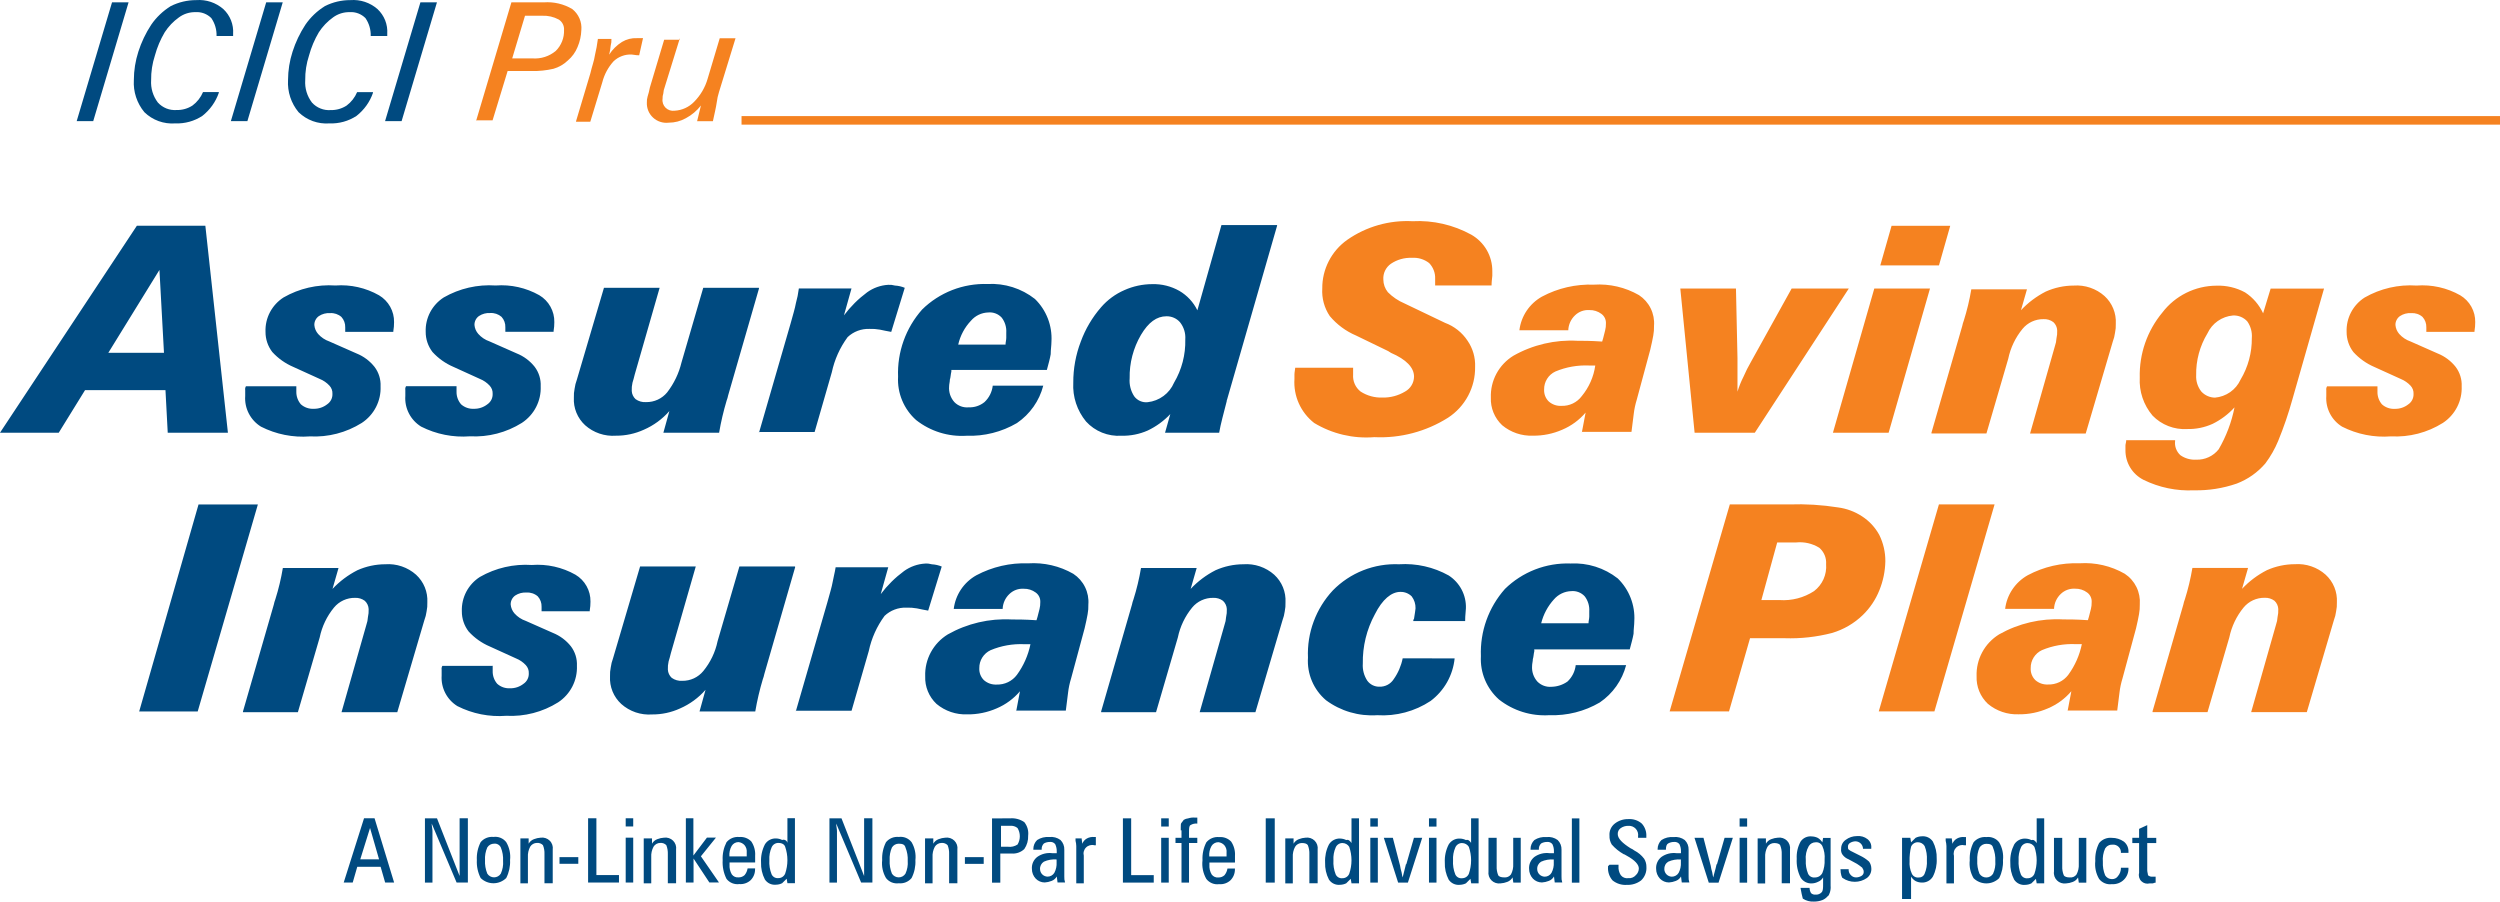
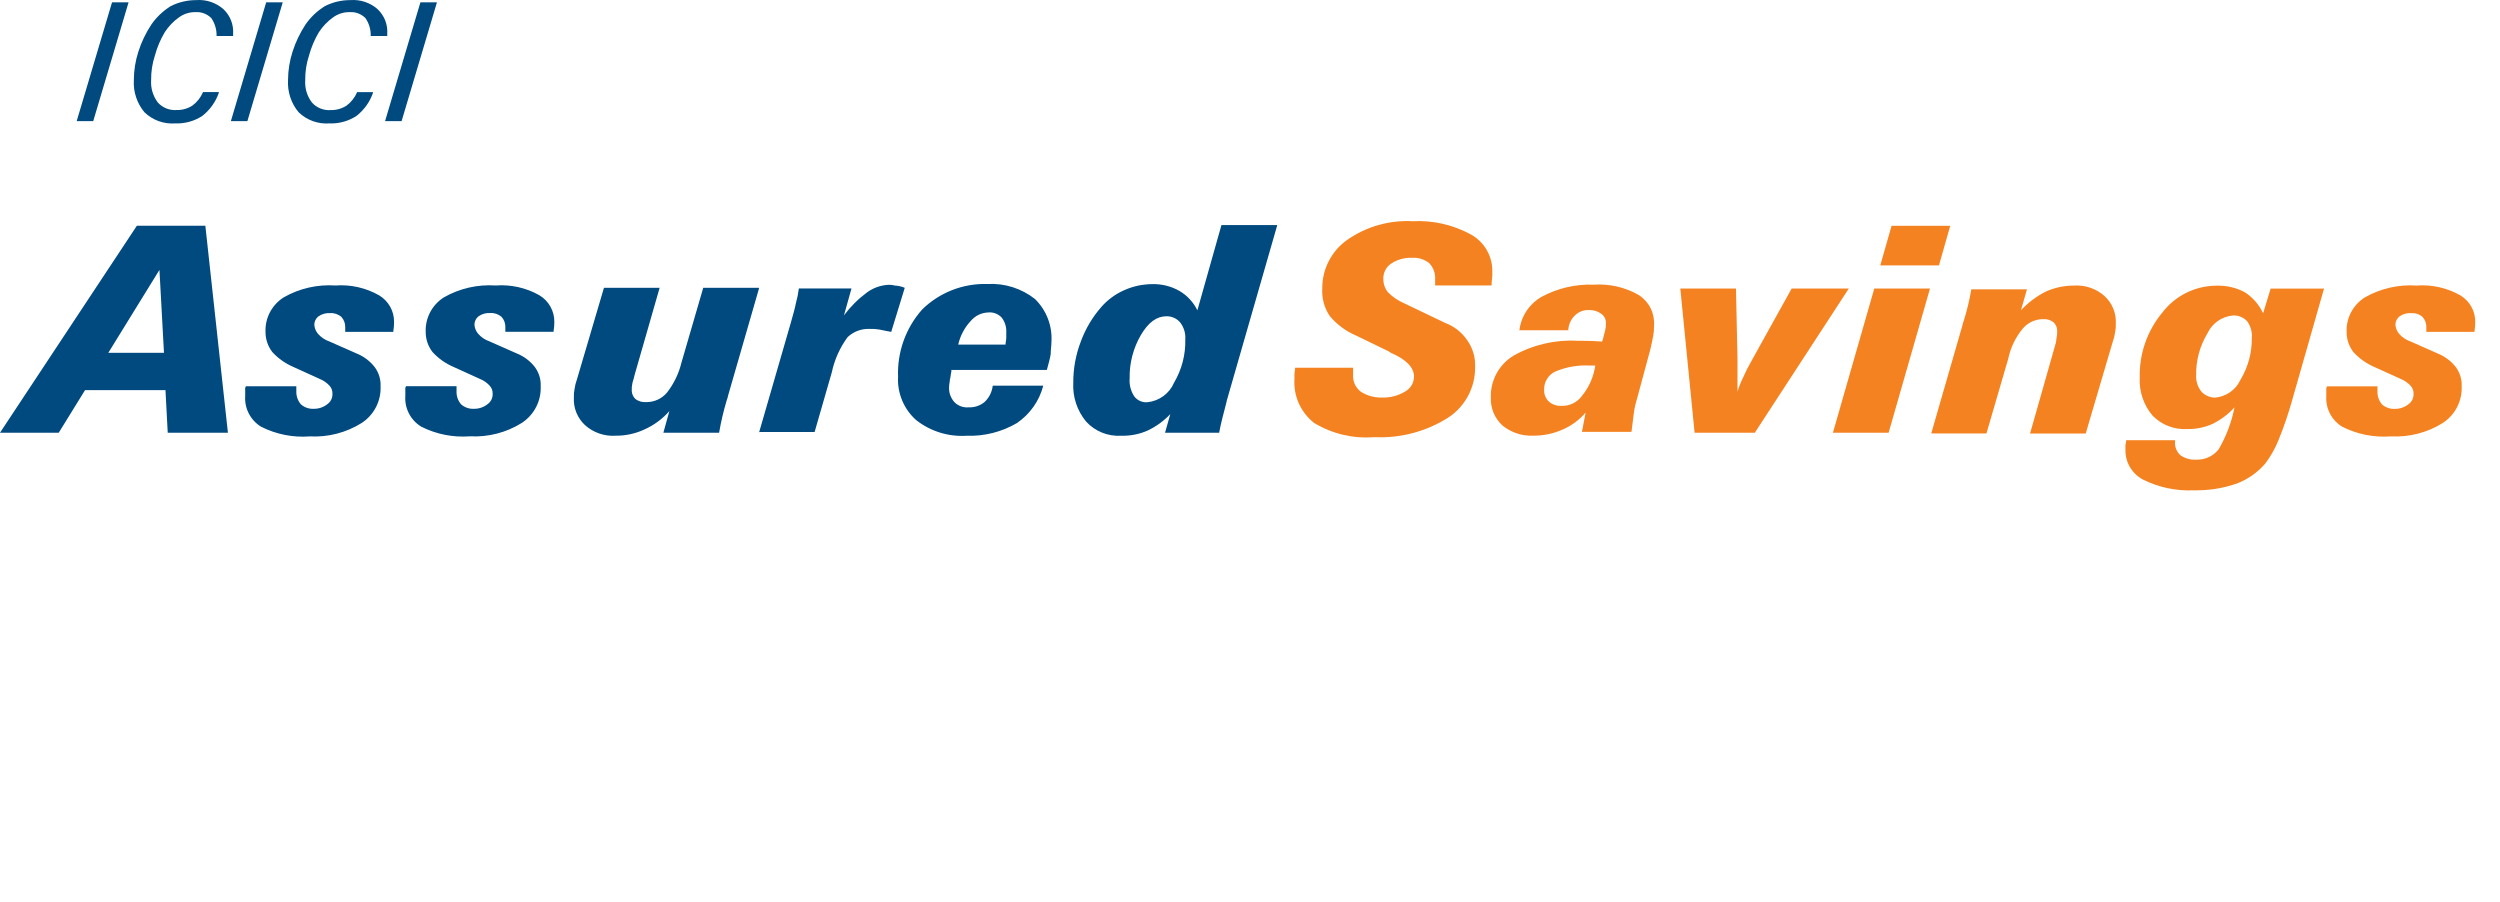
<svg xmlns="http://www.w3.org/2000/svg" width="122" height="44" viewBox="0 0 122 44" fill="none">
  <path d="M5.285 17.218H8.002L7.781 13.171L5.285 17.218ZM0 21.116L6.68 11.015H10.021L11.122 21.116H8.185L8.075 19.037H4.151L2.867 21.116H0ZM14.461 18.819V19.11C14.456 19.337 14.534 19.557 14.682 19.73C14.766 19.805 14.865 19.864 14.972 19.901C15.079 19.939 15.193 19.955 15.306 19.949C15.545 19.955 15.779 19.877 15.966 19.73C16.049 19.673 16.116 19.597 16.161 19.508C16.206 19.418 16.227 19.319 16.223 19.22C16.227 19.146 16.216 19.073 16.191 19.004C16.166 18.936 16.127 18.872 16.077 18.819C15.944 18.675 15.781 18.563 15.599 18.49L14.315 17.906C13.924 17.739 13.573 17.491 13.287 17.177C13.07 16.894 12.954 16.548 12.957 16.192C12.944 15.861 13.019 15.532 13.173 15.238C13.328 14.944 13.557 14.695 13.838 14.515C14.605 14.075 15.486 13.872 16.37 13.932C17.111 13.877 17.851 14.044 18.496 14.41C18.724 14.545 18.912 14.737 19.041 14.968C19.17 15.198 19.235 15.458 19.23 15.722C19.231 15.868 19.219 16.015 19.194 16.159V16.195H16.847V15.976C16.854 15.788 16.787 15.605 16.66 15.466C16.509 15.334 16.311 15.267 16.11 15.28C15.916 15.267 15.722 15.318 15.56 15.426C15.49 15.475 15.433 15.541 15.395 15.617C15.356 15.693 15.337 15.778 15.34 15.863C15.353 16.025 15.419 16.178 15.526 16.3C15.675 16.466 15.865 16.592 16.077 16.665L17.398 17.248C17.744 17.387 18.047 17.613 18.278 17.905C18.484 18.177 18.588 18.513 18.572 18.853C18.587 19.204 18.51 19.553 18.349 19.866C18.188 20.179 17.949 20.445 17.654 20.639C16.899 21.113 16.014 21.343 15.122 21.296C14.298 21.36 13.472 21.196 12.736 20.821C12.483 20.665 12.278 20.443 12.142 20.18C12.006 19.917 11.945 19.622 11.966 19.326V19.035C11.955 18.971 11.968 18.905 12.002 18.849H14.461V18.819ZM22.279 18.819V19.11C22.273 19.337 22.352 19.557 22.5 19.73C22.584 19.805 22.683 19.864 22.79 19.901C22.897 19.939 23.01 19.955 23.124 19.949C23.363 19.955 23.596 19.877 23.784 19.73C23.867 19.673 23.934 19.597 23.979 19.508C24.024 19.418 24.045 19.319 24.041 19.22C24.045 19.146 24.034 19.073 24.009 19.004C23.983 18.936 23.945 18.872 23.895 18.819C23.762 18.675 23.599 18.563 23.417 18.49L22.133 17.906C21.741 17.739 21.391 17.491 21.105 17.177C20.888 16.894 20.771 16.548 20.774 16.192C20.762 15.861 20.837 15.532 20.991 15.238C21.146 14.944 21.375 14.695 21.655 14.515C22.422 14.075 23.304 13.872 24.188 13.932C24.929 13.876 25.67 14.041 26.317 14.406C26.545 14.541 26.733 14.733 26.861 14.964C26.99 15.194 27.056 15.454 27.051 15.718C27.052 15.865 27.04 16.011 27.015 16.155V16.191H24.661V15.972C24.669 15.785 24.602 15.601 24.475 15.462C24.323 15.33 24.125 15.263 23.924 15.276C23.73 15.263 23.536 15.315 23.374 15.422C23.304 15.471 23.247 15.537 23.209 15.613C23.171 15.69 23.152 15.774 23.154 15.859C23.167 16.021 23.233 16.174 23.341 16.296C23.489 16.463 23.679 16.588 23.891 16.661L25.212 17.245C25.558 17.383 25.862 17.609 26.093 17.901C26.298 18.174 26.402 18.509 26.386 18.849C26.401 19.2 26.324 19.549 26.163 19.862C26.003 20.175 25.763 20.442 25.468 20.636C24.713 21.11 23.828 21.339 22.936 21.292C22.112 21.356 21.286 21.192 20.55 20.818C20.297 20.661 20.092 20.44 19.956 20.176C19.82 19.913 19.759 19.618 19.78 19.323V19.031C19.769 18.967 19.782 18.901 19.816 18.846H22.279V18.819ZM37.039 14.078L35.534 19.293C35.517 19.38 35.492 19.465 35.46 19.548C35.306 20.063 35.183 20.587 35.093 21.116H32.373L32.666 20.059C32.323 20.451 31.897 20.763 31.418 20.971C30.992 21.165 30.529 21.265 30.06 21.262C29.787 21.282 29.514 21.247 29.255 21.159C28.997 21.072 28.758 20.933 28.555 20.752C28.369 20.581 28.223 20.372 28.128 20.138C28.032 19.905 27.991 19.654 28.005 19.402C27.999 19.256 28.011 19.109 28.041 18.965C28.061 18.816 28.098 18.669 28.151 18.528L29.473 14.045H32.19L30.975 18.275C30.939 18.421 30.901 18.566 30.865 18.676C30.835 18.807 30.823 18.942 30.829 19.077C30.836 19.229 30.903 19.373 31.015 19.478C31.164 19.585 31.346 19.637 31.529 19.623C31.726 19.626 31.92 19.585 32.098 19.503C32.276 19.421 32.433 19.3 32.557 19.149C32.89 18.717 33.128 18.221 33.256 17.692L34.318 14.045H37.034L37.039 14.078ZM37.039 21.116L38.58 15.791C38.69 15.39 38.801 15.026 38.837 14.807C38.904 14.568 38.953 14.324 38.984 14.077H41.553L41.185 15.39C41.506 14.962 41.887 14.582 42.317 14.264C42.617 14.048 42.974 13.921 43.344 13.899C43.456 13.893 43.568 13.905 43.675 13.935C43.839 13.944 44.001 13.982 44.152 14.045L43.492 16.196C43.305 16.16 43.088 16.123 42.942 16.087C42.772 16.056 42.6 16.044 42.428 16.05C42.233 16.044 42.038 16.075 41.855 16.144C41.673 16.213 41.506 16.317 41.364 16.451C40.988 16.962 40.725 17.546 40.593 18.165L39.753 21.082H37.034L37.039 21.116ZM46.427 18.128C46.391 18.274 46.391 18.42 46.353 18.529C46.353 18.639 46.317 18.748 46.317 18.858C46.305 18.996 46.322 19.135 46.366 19.267C46.411 19.398 46.481 19.52 46.574 19.623C46.663 19.715 46.773 19.785 46.894 19.829C47.014 19.873 47.143 19.89 47.272 19.878C47.551 19.889 47.825 19.799 48.042 19.623C48.268 19.412 48.411 19.128 48.446 18.821H50.911C50.719 19.564 50.263 20.211 49.627 20.645C48.883 21.081 48.029 21.296 47.167 21.265C46.28 21.321 45.404 21.048 44.707 20.499C44.41 20.235 44.177 19.907 44.025 19.541C43.872 19.175 43.804 18.78 43.826 18.384C43.779 17.181 44.2 16.006 45.001 15.103C45.42 14.691 45.919 14.369 46.467 14.155C47.016 13.941 47.603 13.841 48.192 13.859C49.026 13.814 49.848 14.073 50.504 14.589C50.78 14.858 50.995 15.183 51.134 15.541C51.273 15.9 51.333 16.284 51.311 16.668C51.311 16.853 51.274 17.068 51.274 17.287C51.238 17.506 51.164 17.762 51.087 18.053H46.427V18.128ZM46.758 16.816H49.07C49.07 16.706 49.106 16.597 49.106 16.488V16.232C49.123 15.971 49.045 15.712 48.886 15.503C48.803 15.412 48.701 15.341 48.586 15.297C48.471 15.253 48.348 15.236 48.225 15.248C48.065 15.253 47.907 15.291 47.762 15.36C47.618 15.429 47.489 15.527 47.385 15.649C47.075 15.975 46.86 16.378 46.761 16.815L46.758 16.816ZM57.842 16.561C57.864 16.26 57.772 15.963 57.585 15.726C57.503 15.632 57.402 15.558 57.288 15.508C57.173 15.457 57.05 15.432 56.925 15.434C56.448 15.434 56.044 15.726 55.677 16.346C55.303 16.987 55.112 17.719 55.127 18.46C55.101 18.768 55.179 19.076 55.347 19.336C55.421 19.438 55.522 19.519 55.638 19.57C55.754 19.621 55.881 19.641 56.008 19.627C56.287 19.596 56.553 19.492 56.779 19.325C57.005 19.159 57.182 18.935 57.292 18.678C57.671 18.038 57.861 17.306 57.842 16.564V16.561ZM62.321 11.019L59.898 19.441C59.898 19.478 59.862 19.515 59.862 19.587C59.715 20.171 59.569 20.681 59.495 21.118H56.854L57.111 20.207C56.797 20.54 56.424 20.812 56.01 21.009C55.606 21.188 55.167 21.275 54.725 21.264C54.404 21.285 54.081 21.233 53.782 21.113C53.484 20.993 53.216 20.808 53 20.571C52.561 20.038 52.338 19.362 52.376 18.675C52.373 17.99 52.497 17.31 52.743 16.669C52.968 16.055 53.303 15.487 53.734 14.992C54.045 14.633 54.434 14.347 54.872 14.157C55.299 13.966 55.762 13.867 56.23 13.866C56.692 13.853 57.149 13.967 57.551 14.194C57.933 14.417 58.239 14.747 58.432 15.143L59.607 10.982H62.323L62.321 11.019Z" fill="#004A80" />
  <path d="M66.032 17.873V18.274C66.02 18.433 66.046 18.592 66.11 18.738C66.174 18.884 66.274 19.011 66.4 19.11C66.716 19.313 67.087 19.415 67.464 19.401C67.851 19.41 68.233 19.308 68.565 19.11C68.697 19.038 68.807 18.932 68.884 18.804C68.962 18.676 69.003 18.529 69.005 18.38C69.005 17.943 68.638 17.545 67.867 17.214C67.831 17.177 67.793 17.177 67.757 17.14L66.178 16.375C65.681 16.164 65.241 15.839 64.894 15.426C64.626 15.028 64.497 14.554 64.527 14.077C64.523 13.614 64.631 13.157 64.843 12.745C65.054 12.332 65.362 11.976 65.741 11.707C66.672 11.056 67.797 10.735 68.934 10.795C69.931 10.743 70.923 10.971 71.797 11.451C72.113 11.631 72.375 11.892 72.556 12.206C72.736 12.52 72.829 12.876 72.825 13.238V13.457C72.825 13.53 72.788 13.712 72.788 13.931H70.035V13.603C70.041 13.462 70.018 13.322 69.967 13.19C69.917 13.059 69.84 12.938 69.742 12.837C69.503 12.652 69.204 12.56 68.901 12.582C68.536 12.567 68.176 12.669 67.874 12.873C67.752 12.959 67.654 13.075 67.59 13.209C67.526 13.343 67.497 13.491 67.507 13.639C67.507 13.864 67.585 14.083 67.727 14.259C67.958 14.491 68.232 14.677 68.534 14.805L70.516 15.754C70.968 15.922 71.353 16.228 71.618 16.629C71.875 17.004 72.004 17.451 71.985 17.905C71.993 18.395 71.876 18.88 71.645 19.313C71.414 19.747 71.077 20.116 70.664 20.385C69.592 21.062 68.335 21.394 67.067 21.333C66.039 21.416 65.011 21.173 64.13 20.64C63.807 20.387 63.55 20.059 63.382 19.684C63.215 19.31 63.142 18.901 63.169 18.492V18.273C63.169 18.164 63.206 18.018 63.206 17.945H66.031L66.032 17.873ZM77.851 17.837H77.555C76.99 17.811 76.425 17.91 75.904 18.129C75.737 18.206 75.596 18.33 75.499 18.485C75.401 18.641 75.35 18.821 75.353 19.004C75.347 19.111 75.364 19.218 75.401 19.319C75.439 19.419 75.498 19.511 75.574 19.587C75.658 19.663 75.757 19.721 75.864 19.759C75.971 19.796 76.084 19.813 76.198 19.806C76.389 19.813 76.58 19.773 76.752 19.691C76.925 19.608 77.075 19.485 77.189 19.332C77.543 18.904 77.772 18.387 77.849 17.837H77.851ZM77.191 21.119L77.378 20.134C77.069 20.497 76.679 20.783 76.24 20.969C75.789 21.167 75.301 21.267 74.809 21.261C74.26 21.283 73.724 21.101 73.304 20.75C73.121 20.577 72.977 20.367 72.882 20.135C72.787 19.902 72.743 19.652 72.754 19.401C72.74 18.994 72.834 18.591 73.027 18.233C73.221 17.874 73.506 17.573 73.855 17.359C74.803 16.823 75.886 16.57 76.975 16.63C77.232 16.63 77.635 16.63 78.149 16.666H78.186C78.26 16.447 78.296 16.229 78.332 16.119C78.359 16.012 78.371 15.902 78.369 15.791C78.375 15.7 78.358 15.609 78.32 15.526C78.281 15.443 78.222 15.371 78.148 15.317C77.979 15.191 77.772 15.125 77.561 15.131C77.433 15.123 77.305 15.141 77.184 15.185C77.064 15.229 76.955 15.298 76.863 15.386C76.661 15.577 76.542 15.839 76.532 16.116H74.146C74.188 15.776 74.309 15.45 74.5 15.165C74.692 14.88 74.948 14.643 75.248 14.475C76.025 14.06 76.899 13.859 77.78 13.891C78.549 13.841 79.315 14.019 79.982 14.402C80.227 14.563 80.425 14.787 80.554 15.05C80.683 15.313 80.739 15.605 80.716 15.897C80.721 16.056 80.709 16.215 80.68 16.371C80.643 16.557 80.606 16.772 80.533 17.064L79.873 19.508C79.803 19.734 79.754 19.966 79.726 20.201C79.69 20.456 79.652 20.785 79.616 21.076H77.194L77.191 21.119ZM82.697 21.119L81.999 14.082H84.715L84.789 17.473V19.113C84.865 18.862 84.963 18.618 85.082 18.384C85.19 18.134 85.313 17.89 85.45 17.654L87.432 14.081H90.221L85.634 21.118H82.693L82.697 21.119ZM91.758 12.952L92.308 11.02H95.171L94.621 12.952H91.758ZM89.446 21.119L91.465 14.082H94.183L92.164 21.119H89.448H89.446ZM94.254 21.119L95.759 15.904C95.776 15.817 95.8 15.732 95.833 15.649C95.991 15.148 96.113 14.636 96.2 14.118H98.916L98.623 15.139C98.971 14.767 99.382 14.459 99.837 14.227C100.264 14.037 100.727 13.937 101.196 13.936C101.468 13.916 101.742 13.951 102 14.039C102.259 14.127 102.497 14.265 102.7 14.446C102.887 14.617 103.033 14.826 103.128 15.06C103.223 15.293 103.265 15.544 103.251 15.796C103.257 15.942 103.245 16.089 103.214 16.233C103.195 16.382 103.158 16.529 103.104 16.67L101.783 21.155H99.067L100.281 16.886C100.323 16.769 100.348 16.646 100.355 16.521C100.385 16.39 100.397 16.255 100.391 16.12C100.384 15.968 100.317 15.824 100.204 15.72C100.067 15.617 99.898 15.566 99.727 15.574C99.531 15.571 99.337 15.612 99.159 15.694C98.981 15.776 98.824 15.897 98.7 16.048C98.352 16.471 98.113 16.972 98.002 17.507L96.938 21.153H94.258L94.254 21.119ZM113.413 14.082L111.872 19.478C111.68 20.172 111.447 20.853 111.174 21.52C111.012 21.909 110.803 22.276 110.55 22.614C110.175 23.053 109.696 23.391 109.155 23.598C108.483 23.831 107.775 23.942 107.063 23.927C106.213 23.967 105.366 23.791 104.603 23.416C104.334 23.28 104.108 23.071 103.952 22.813C103.796 22.555 103.717 22.258 103.722 21.958V21.739C103.722 21.665 103.759 21.593 103.759 21.483H106.145V21.52C106.129 21.647 106.144 21.776 106.189 21.897C106.234 22.017 106.307 22.126 106.402 22.213C106.626 22.371 106.898 22.448 107.172 22.432C107.383 22.44 107.594 22.398 107.785 22.309C107.977 22.221 108.144 22.088 108.274 21.922C108.642 21.288 108.903 20.598 109.044 19.88C108.744 20.211 108.383 20.483 107.98 20.682C107.589 20.86 107.162 20.948 106.732 20.937C106.42 20.956 106.107 20.907 105.816 20.793C105.524 20.68 105.261 20.505 105.044 20.281C104.606 19.763 104.383 19.1 104.42 18.425C104.391 17.27 104.782 16.144 105.522 15.253C105.831 14.847 106.23 14.518 106.689 14.29C107.147 14.062 107.652 13.943 108.164 13.941C108.65 13.924 109.132 14.037 109.559 14.269C109.944 14.52 110.249 14.874 110.44 15.29L110.807 14.083L113.413 14.082ZM109.89 16.488C109.911 16.203 109.833 15.92 109.669 15.686C109.582 15.589 109.474 15.513 109.353 15.462C109.233 15.412 109.102 15.389 108.971 15.395C108.704 15.418 108.448 15.511 108.228 15.665C108.009 15.818 107.835 16.027 107.723 16.27C107.35 16.885 107.159 17.593 107.173 18.311C107.157 18.601 107.248 18.887 107.43 19.113C107.515 19.204 107.617 19.276 107.73 19.326C107.844 19.376 107.966 19.403 108.09 19.405C108.358 19.382 108.614 19.288 108.834 19.135C109.053 18.981 109.227 18.772 109.338 18.529C109.708 17.912 109.898 17.206 109.889 16.488H109.89ZM116.02 18.822V19.113C116.014 19.34 116.092 19.561 116.24 19.733C116.324 19.809 116.423 19.867 116.53 19.904C116.637 19.942 116.751 19.958 116.864 19.952C117.103 19.958 117.337 19.88 117.524 19.733C117.607 19.677 117.674 19.6 117.719 19.511C117.764 19.422 117.785 19.323 117.781 19.223C117.785 19.15 117.774 19.076 117.749 19.008C117.724 18.939 117.685 18.876 117.635 18.822C117.502 18.679 117.339 18.567 117.157 18.493L115.873 17.91C115.482 17.743 115.131 17.494 114.845 17.18C114.628 16.898 114.512 16.551 114.515 16.196C114.502 15.864 114.577 15.535 114.731 15.241C114.886 14.947 115.115 14.698 115.395 14.519C116.163 14.079 117.044 13.875 117.928 13.935C118.669 13.879 119.411 14.044 120.057 14.409C120.285 14.544 120.473 14.737 120.602 14.967C120.731 15.198 120.796 15.458 120.791 15.721C120.792 15.868 120.78 16.014 120.755 16.158V16.195H118.405V15.976C118.412 15.788 118.345 15.605 118.218 15.465C118.067 15.333 117.869 15.267 117.668 15.28C117.474 15.267 117.28 15.318 117.118 15.425C117.048 15.475 116.991 15.54 116.953 15.617C116.914 15.693 116.895 15.777 116.898 15.862C116.911 16.024 116.977 16.177 117.084 16.299C117.233 16.466 117.423 16.591 117.635 16.664L118.956 17.248C119.302 17.386 119.606 17.613 119.836 17.904C120.042 18.177 120.146 18.512 120.13 18.852C120.144 19.203 120.068 19.552 119.907 19.865C119.746 20.178 119.507 20.445 119.212 20.639C118.457 21.113 117.572 21.342 116.68 21.295C115.856 21.359 115.03 21.195 114.294 20.821C114.041 20.665 113.836 20.443 113.7 20.18C113.564 19.916 113.503 19.621 113.523 19.326V19.04C113.513 18.976 113.526 18.91 113.56 18.854H116.02V18.822Z" fill="#F58220" />
  <path d="M3.742 5.912L5.467 0.115H6.274L4.549 5.912H3.742ZM10.679 4.527C10.525 4.973 10.245 5.365 9.872 5.657C9.481 5.913 9.019 6.04 8.551 6.022C8.275 6.042 7.998 6.004 7.739 5.91C7.479 5.816 7.243 5.667 7.046 5.475C6.681 5.036 6.497 4.475 6.532 3.907C6.533 3.436 6.608 2.969 6.752 2.521C6.9 2.059 7.11 1.619 7.376 1.212C7.627 0.845 7.952 0.535 8.33 0.3C8.716 0.105 9.144 0.004 9.577 0.005C9.816 -0.013 10.055 0.016 10.282 0.091C10.509 0.166 10.718 0.286 10.898 0.442C11.063 0.596 11.191 0.784 11.273 0.992C11.356 1.201 11.391 1.425 11.376 1.649V1.758H10.568C10.578 1.447 10.488 1.14 10.312 0.883C10.212 0.783 10.091 0.705 9.958 0.654C9.825 0.604 9.683 0.583 9.541 0.592C9.251 0.587 8.967 0.676 8.734 0.847C8.458 1.043 8.222 1.29 8.039 1.574C7.829 1.927 7.669 2.308 7.561 2.704C7.433 3.093 7.37 3.501 7.375 3.91C7.349 4.303 7.466 4.691 7.705 5.005C7.82 5.131 7.962 5.229 8.121 5.293C8.28 5.356 8.452 5.382 8.623 5.369C8.896 5.375 9.164 5.299 9.393 5.15C9.62 4.981 9.797 4.754 9.907 4.494H10.678L10.679 4.527ZM11.266 5.912L12.99 0.115H13.797L12.072 5.912H11.266ZM18.203 4.527C18.05 4.973 17.769 5.365 17.396 5.657C17.005 5.913 16.543 6.04 16.075 6.022C15.8 6.042 15.523 6.004 15.263 5.91C15.004 5.816 14.768 5.667 14.57 5.475C14.205 5.036 14.022 4.475 14.056 3.907C14.058 3.436 14.132 2.969 14.277 2.521C14.425 2.058 14.635 1.617 14.901 1.209C15.152 0.843 15.477 0.532 15.856 0.298C16.241 0.103 16.668 0.003 17.1 0.005C17.338 -0.013 17.578 0.016 17.805 0.091C18.032 0.166 18.241 0.286 18.421 0.442C18.585 0.596 18.713 0.784 18.796 0.992C18.878 1.201 18.913 1.425 18.898 1.649V1.758H18.091C18.101 1.447 18.011 1.14 17.834 0.883C17.734 0.783 17.614 0.705 17.481 0.654C17.348 0.604 17.206 0.583 17.064 0.592C16.774 0.587 16.49 0.676 16.256 0.847C15.979 1.044 15.743 1.292 15.559 1.576C15.349 1.93 15.189 2.31 15.081 2.707C14.953 3.096 14.889 3.504 14.895 3.913C14.868 4.306 14.986 4.694 15.225 5.007C15.34 5.134 15.482 5.232 15.641 5.295C15.8 5.359 15.972 5.385 16.142 5.372C16.416 5.378 16.684 5.301 16.913 5.153C17.14 4.984 17.317 4.757 17.427 4.497H18.198L18.203 4.527ZM18.791 5.912L20.516 0.115H21.323L19.598 5.912H18.791Z" fill="#004A80" />
-   <path d="M24.992 2.85H25.983C26.396 2.881 26.805 2.75 27.121 2.485C27.256 2.352 27.361 2.192 27.43 2.017C27.5 1.841 27.532 1.653 27.525 1.464C27.532 1.364 27.512 1.264 27.467 1.174C27.422 1.084 27.353 1.008 27.268 0.954C27.021 0.82 26.742 0.756 26.461 0.768H25.62L24.996 2.847L24.992 2.85ZM23.23 5.912L24.956 0.115H26.535C27.022 0.079 27.51 0.193 27.929 0.443C28.081 0.565 28.201 0.721 28.278 0.899C28.355 1.077 28.387 1.271 28.37 1.464C28.36 1.752 28.297 2.035 28.183 2.3C28.08 2.553 27.916 2.779 27.706 2.956C27.51 3.144 27.27 3.282 27.008 3.357C26.659 3.437 26.302 3.474 25.944 3.466H24.772L24.038 5.872H23.23V5.912ZM28.112 5.912L28.81 3.578C28.884 3.25 28.997 2.958 29.031 2.703C29.094 2.439 29.143 2.171 29.177 1.901H29.838C29.844 2.012 29.831 2.123 29.801 2.23C29.789 2.377 29.764 2.524 29.727 2.667C29.886 2.417 30.1 2.205 30.352 2.047C30.572 1.914 30.828 1.849 31.086 1.862H31.379L31.192 2.697H31.156C31.009 2.697 30.899 2.661 30.825 2.661C30.663 2.653 30.502 2.678 30.351 2.735C30.199 2.791 30.061 2.878 29.944 2.989C29.68 3.28 29.491 3.63 29.394 4.01L28.806 5.942H28.109L28.112 5.912ZM33.177 1.865L32.443 4.235C32.401 4.34 32.376 4.451 32.369 4.564C32.342 4.646 32.329 4.733 32.333 4.819C32.321 4.898 32.329 4.979 32.354 5.055C32.38 5.131 32.423 5.2 32.48 5.257C32.537 5.314 32.606 5.356 32.683 5.382C32.759 5.407 32.84 5.414 32.92 5.403C33.283 5.384 33.625 5.227 33.875 4.966C34.187 4.65 34.414 4.261 34.535 3.835L35.123 1.866H35.894L35.087 4.492C35.034 4.658 34.997 4.829 34.976 5.002C34.94 5.257 34.866 5.549 34.79 5.913H34.019L34.206 5.148C34.008 5.403 33.758 5.615 33.471 5.768C33.215 5.912 32.925 5.987 32.631 5.987C32.493 6.003 32.354 5.989 32.222 5.946C32.091 5.904 31.97 5.833 31.869 5.739C31.768 5.646 31.688 5.531 31.636 5.404C31.584 5.276 31.56 5.139 31.567 5.002C31.563 4.903 31.575 4.805 31.603 4.711C31.649 4.567 31.686 4.421 31.713 4.273L32.411 1.939H33.182L33.177 1.865Z" fill="#F58220" />
-   <path d="M36.187 5.874H122" stroke="#F58220" stroke-width="0.417" stroke-miterlimit="2.613" />
-   <path d="M6.792 34.719L9.688 24.618H12.584L9.648 34.719H6.792ZM11.857 34.719L13.362 29.504C13.379 29.417 13.404 29.332 13.436 29.249C13.594 28.748 13.717 28.236 13.803 27.718H16.52L16.226 28.739C16.575 28.367 16.986 28.059 17.441 27.827C17.868 27.637 18.331 27.537 18.799 27.536C19.072 27.516 19.345 27.551 19.604 27.639C19.862 27.727 20.101 27.865 20.304 28.046C20.49 28.217 20.636 28.426 20.731 28.66C20.826 28.893 20.868 29.144 20.854 29.396C20.86 29.543 20.848 29.69 20.818 29.834C20.798 29.983 20.761 30.13 20.707 30.271L19.387 34.756H16.666L17.88 30.487C17.922 30.37 17.947 30.247 17.954 30.122C17.984 29.991 17.996 29.856 17.99 29.721C17.983 29.569 17.916 29.425 17.803 29.32C17.666 29.218 17.497 29.167 17.326 29.175C17.13 29.172 16.935 29.213 16.757 29.295C16.579 29.377 16.423 29.498 16.298 29.649C15.951 30.072 15.712 30.573 15.601 31.108L14.537 34.754H11.857V34.719ZM24.043 32.458V32.749C24.037 32.976 24.116 33.197 24.264 33.369C24.348 33.445 24.447 33.503 24.554 33.541C24.661 33.578 24.774 33.594 24.888 33.588C25.127 33.594 25.36 33.517 25.548 33.369C25.631 33.313 25.698 33.236 25.743 33.147C25.788 33.058 25.809 32.959 25.805 32.859C25.809 32.786 25.798 32.713 25.773 32.644C25.747 32.575 25.709 32.512 25.659 32.458C25.526 32.315 25.363 32.203 25.181 32.13L23.897 31.546C23.505 31.379 23.155 31.13 22.869 30.816C22.652 30.534 22.535 30.187 22.538 29.832C22.526 29.5 22.601 29.171 22.755 28.877C22.91 28.583 23.139 28.334 23.419 28.155C24.186 27.715 25.068 27.512 25.952 27.571C26.693 27.515 27.434 27.68 28.081 28.045C28.309 28.18 28.497 28.373 28.625 28.603C28.754 28.834 28.82 29.094 28.815 29.358C28.816 29.504 28.804 29.65 28.779 29.795V29.831H26.429V29.612C26.436 29.424 26.369 29.241 26.242 29.101C26.091 28.97 25.893 28.903 25.692 28.916C25.498 28.903 25.304 28.954 25.142 29.061C25.072 29.111 25.015 29.177 24.977 29.253C24.938 29.329 24.919 29.413 24.921 29.499C24.935 29.66 25 29.814 25.108 29.936C25.257 30.102 25.447 30.228 25.659 30.3L26.979 30.884C27.326 31.023 27.629 31.249 27.86 31.54C28.066 31.813 28.17 32.148 28.154 32.489C28.168 32.84 28.092 33.189 27.931 33.502C27.77 33.815 27.531 34.081 27.236 34.275C26.481 34.749 25.596 34.978 24.704 34.931C23.88 34.995 23.054 34.831 22.318 34.457C22.067 34.301 21.863 34.08 21.729 33.819C21.594 33.557 21.533 33.264 21.552 32.97V32.679C21.541 32.615 21.554 32.549 21.588 32.493H24.048L24.043 32.458ZM38.803 27.682L37.298 32.896C37.281 32.983 37.256 33.069 37.224 33.151C37.07 33.666 36.947 34.19 36.857 34.72H34.137L34.43 33.663C34.087 34.055 33.661 34.366 33.182 34.574C32.756 34.769 32.293 34.868 31.824 34.865C31.551 34.885 31.278 34.85 31.019 34.763C30.761 34.675 30.522 34.536 30.319 34.355C30.133 34.184 29.987 33.975 29.892 33.742C29.797 33.508 29.755 33.257 29.769 33.006C29.763 32.859 29.775 32.712 29.805 32.568C29.825 32.418 29.861 32.271 29.915 32.13L31.236 27.645H33.953L32.738 31.875C32.702 32.021 32.665 32.167 32.628 32.276C32.598 32.408 32.586 32.542 32.592 32.677C32.599 32.83 32.666 32.974 32.779 33.078C32.927 33.185 33.109 33.237 33.292 33.224C33.489 33.227 33.683 33.186 33.861 33.104C34.039 33.021 34.196 32.9 34.32 32.749C34.667 32.326 34.907 31.826 35.018 31.291L36.082 27.645H38.798L38.803 27.682ZM38.834 34.719L40.375 29.395C40.485 28.994 40.596 28.629 40.632 28.41C40.668 28.191 40.742 27.936 40.779 27.681H43.347L42.98 28.993C43.303 28.564 43.687 28.184 44.12 27.866C44.421 27.65 44.777 27.523 45.148 27.502C45.259 27.495 45.371 27.508 45.478 27.538C45.642 27.547 45.804 27.584 45.956 27.647L45.295 29.798C45.108 29.762 44.892 29.725 44.745 29.689C44.575 29.659 44.403 29.647 44.231 29.653C44.036 29.646 43.841 29.678 43.658 29.747C43.476 29.815 43.309 29.92 43.167 30.054C42.791 30.564 42.528 31.148 42.397 31.768L41.556 34.684H38.834V34.719ZM50.285 31.437H49.992C49.426 31.411 48.862 31.51 48.34 31.729C48.174 31.806 48.033 31.93 47.935 32.086C47.838 32.241 47.787 32.421 47.79 32.604C47.784 32.711 47.8 32.818 47.838 32.919C47.876 33.019 47.935 33.111 48.011 33.188C48.095 33.263 48.194 33.321 48.301 33.359C48.408 33.396 48.521 33.413 48.635 33.407C48.826 33.413 49.017 33.373 49.189 33.291C49.362 33.208 49.512 33.085 49.626 32.932C49.951 32.487 50.176 31.977 50.286 31.437H50.285ZM49.588 34.719L49.774 33.734C49.466 34.097 49.076 34.383 48.637 34.569C48.186 34.767 47.698 34.867 47.206 34.861C46.657 34.883 46.12 34.701 45.701 34.35C45.517 34.177 45.374 33.967 45.279 33.735C45.184 33.502 45.14 33.252 45.15 33.001C45.136 32.594 45.231 32.191 45.424 31.833C45.618 31.474 45.903 31.173 46.252 30.959C47.2 30.424 48.283 30.17 49.372 30.23C49.629 30.23 50.032 30.23 50.546 30.266H50.582C50.656 30.047 50.693 29.829 50.729 29.72C50.756 29.612 50.768 29.502 50.766 29.391C50.772 29.3 50.755 29.209 50.717 29.126C50.678 29.043 50.619 28.971 50.545 28.917C50.376 28.791 50.169 28.725 49.958 28.731C49.83 28.723 49.702 28.741 49.581 28.785C49.461 28.829 49.352 28.898 49.26 28.986C49.057 29.177 48.939 29.439 48.929 29.716H46.542C46.584 29.376 46.705 29.05 46.896 28.765C47.087 28.48 47.343 28.244 47.644 28.075C48.421 27.661 49.295 27.459 50.176 27.491C50.945 27.442 51.711 27.619 52.378 28.002C52.623 28.163 52.821 28.387 52.95 28.65C53.079 28.913 53.135 29.205 53.112 29.497C53.117 29.656 53.105 29.815 53.076 29.971C53.039 30.157 53.002 30.372 52.929 30.664L52.269 33.108C52.199 33.334 52.149 33.566 52.122 33.801C52.086 34.056 52.048 34.385 52.012 34.676H49.589L49.588 34.719ZM53.735 34.719L55.24 29.504C55.257 29.417 55.282 29.332 55.314 29.249C55.472 28.748 55.594 28.236 55.681 27.718H58.398L58.104 28.739C58.453 28.367 58.864 28.059 59.319 27.827C59.746 27.637 60.209 27.537 60.677 27.536C60.949 27.516 61.223 27.551 61.482 27.639C61.74 27.727 61.978 27.865 62.182 28.046C62.368 28.217 62.514 28.426 62.609 28.66C62.704 28.893 62.746 29.144 62.732 29.396C62.738 29.543 62.726 29.69 62.696 29.834C62.676 29.983 62.639 30.13 62.585 30.271L61.264 34.756H58.544L59.758 30.487C59.801 30.37 59.825 30.247 59.832 30.122C59.863 29.991 59.875 29.856 59.869 29.721C59.862 29.569 59.794 29.425 59.682 29.32C59.545 29.218 59.376 29.167 59.205 29.175C59.008 29.172 58.814 29.213 58.636 29.295C58.458 29.377 58.301 29.498 58.177 29.649C57.83 30.072 57.59 30.573 57.479 31.108L56.415 34.754H53.737L53.735 34.719ZM70.986 32.13C70.945 32.538 70.82 32.933 70.618 33.291C70.416 33.649 70.141 33.961 69.812 34.208C69.043 34.716 68.127 34.96 67.206 34.902C66.313 34.962 65.427 34.703 64.71 34.172C64.41 33.917 64.175 33.597 64.022 33.236C63.869 32.875 63.803 32.484 63.829 32.093C63.803 31.494 63.897 30.895 64.106 30.332C64.314 29.769 64.633 29.252 65.043 28.812C65.461 28.385 65.964 28.051 66.521 27.831C67.078 27.611 67.675 27.511 68.273 27.536C69.117 27.482 69.958 27.672 70.695 28.082C70.963 28.255 71.181 28.494 71.329 28.775C71.476 29.056 71.548 29.37 71.536 29.687C71.536 29.797 71.5 30.016 71.5 30.271V30.307H68.967C68.965 30.287 68.967 30.267 68.973 30.248C68.979 30.229 68.99 30.212 69.004 30.197C69.04 29.942 69.078 29.76 69.078 29.687C69.084 29.477 69.018 29.271 68.891 29.103C68.819 29.031 68.733 28.975 68.638 28.937C68.544 28.9 68.442 28.882 68.341 28.884C67.9 28.884 67.46 29.249 67.093 29.978C66.692 30.717 66.49 31.546 66.505 32.385C66.485 32.68 66.562 32.973 66.725 33.22C66.793 33.312 66.881 33.386 66.983 33.437C67.086 33.488 67.199 33.513 67.313 33.511C67.451 33.516 67.588 33.485 67.711 33.421C67.833 33.357 67.936 33.263 68.011 33.147C68.228 32.841 68.377 32.493 68.451 32.126L70.986 32.13ZM74.877 31.765C74.84 31.911 74.84 32.056 74.803 32.166C74.803 32.275 74.766 32.385 74.766 32.494C74.755 32.633 74.772 32.772 74.816 32.903C74.86 33.035 74.931 33.156 75.023 33.26C75.113 33.351 75.222 33.422 75.343 33.466C75.464 33.51 75.593 33.527 75.721 33.515C75.998 33.508 76.266 33.42 76.492 33.26C76.718 33.049 76.861 32.764 76.895 32.458H79.355C79.162 33.2 78.705 33.848 78.068 34.281C77.324 34.717 76.471 34.932 75.608 34.901C74.721 34.957 73.845 34.684 73.149 34.135C72.852 33.87 72.619 33.543 72.466 33.177C72.314 32.811 72.246 32.416 72.268 32.02C72.221 30.817 72.641 29.642 73.442 28.739C73.862 28.328 74.361 28.006 74.91 27.792C75.459 27.579 76.046 27.479 76.635 27.499C77.469 27.453 78.292 27.713 78.947 28.228C79.223 28.497 79.438 28.822 79.577 29.181C79.716 29.539 79.777 29.923 79.754 30.307C79.754 30.493 79.718 30.708 79.718 30.927C79.681 31.146 79.607 31.401 79.531 31.692H74.869L74.877 31.765ZM75.207 30.416H77.519C77.519 30.306 77.556 30.197 77.556 30.087V29.832C77.573 29.57 77.495 29.311 77.335 29.102C77.253 29.011 77.15 28.941 77.036 28.897C76.921 28.852 76.797 28.835 76.675 28.847C76.514 28.852 76.357 28.891 76.212 28.96C76.067 29.029 75.939 29.127 75.834 29.248C75.532 29.58 75.318 29.98 75.21 30.415L75.207 30.416Z" fill="#004A80" />
-   <path d="M85.957 29.283H86.838C87.434 29.325 88.027 29.171 88.526 28.846C88.726 28.693 88.885 28.493 88.988 28.264C89.09 28.035 89.134 27.784 89.114 27.534C89.125 27.384 89.101 27.233 89.044 27.094C88.986 26.955 88.897 26.831 88.783 26.732C88.443 26.521 88.043 26.43 87.644 26.472H86.727L85.956 29.279L85.957 29.283ZM81.479 34.716L84.415 24.616H87.311C88.109 24.588 88.908 24.637 89.697 24.762C90.116 24.817 90.518 24.967 90.871 25.199C91.224 25.428 91.513 25.741 91.712 26.11C91.907 26.507 92.008 26.944 92.005 27.386C91.996 27.874 91.897 28.356 91.712 28.808C91.531 29.262 91.256 29.673 90.904 30.014C90.482 30.423 89.965 30.723 89.4 30.89C88.645 31.085 87.867 31.172 87.088 31.145H85.402L84.375 34.718L81.479 34.716ZM91.683 34.716L94.619 24.616H97.335L94.399 34.717L91.683 34.716ZM101.593 31.434H101.3C100.734 31.408 100.17 31.507 99.648 31.726C99.481 31.803 99.341 31.927 99.243 32.083C99.145 32.238 99.095 32.418 99.098 32.601C99.092 32.708 99.108 32.815 99.146 32.916C99.184 33.016 99.243 33.108 99.318 33.184C99.403 33.26 99.501 33.318 99.608 33.356C99.716 33.393 99.829 33.41 99.942 33.404C100.134 33.41 100.324 33.37 100.497 33.288C100.669 33.205 100.819 33.082 100.934 32.929C101.259 32.484 101.484 31.974 101.594 31.434H101.593ZM100.895 34.716L101.082 33.731C100.773 34.094 100.384 34.38 99.944 34.566C99.494 34.764 99.006 34.864 98.513 34.858C97.965 34.88 97.428 34.698 97.008 34.347C96.825 34.174 96.681 33.964 96.586 33.732C96.492 33.499 96.448 33.249 96.458 32.998C96.444 32.591 96.538 32.188 96.732 31.83C96.925 31.471 97.211 31.17 97.559 30.956C98.507 30.421 99.591 30.167 100.679 30.227C100.936 30.227 101.34 30.227 101.854 30.263H101.89C101.964 30.044 102 29.826 102.037 29.716C102.063 29.609 102.076 29.498 102.073 29.388C102.08 29.297 102.063 29.206 102.024 29.123C101.986 29.04 101.927 28.968 101.853 28.914C101.684 28.788 101.477 28.722 101.265 28.728C101.137 28.72 101.009 28.738 100.889 28.782C100.769 28.826 100.659 28.895 100.567 28.983C100.365 29.174 100.246 29.436 100.237 29.713H97.851C97.892 29.373 98.013 29.047 98.205 28.762C98.396 28.477 98.652 28.241 98.952 28.072C99.729 27.657 100.603 27.456 101.485 27.488C102.254 27.438 103.02 27.616 103.687 27.999C103.933 28.16 104.13 28.384 104.259 28.647C104.388 28.91 104.444 29.202 104.422 29.494C104.426 29.653 104.414 29.812 104.385 29.968C104.349 30.154 104.311 30.369 104.239 30.661L103.578 33.105C103.508 33.331 103.459 33.563 103.431 33.798C103.395 34.053 103.358 34.382 103.321 34.673H100.899L100.895 34.716ZM105.043 34.716L106.548 29.501C106.565 29.414 106.589 29.329 106.622 29.246C106.78 28.745 106.902 28.233 106.989 27.715H109.705L109.412 28.735C109.76 28.364 110.171 28.056 110.626 27.824C111.053 27.634 111.516 27.534 111.984 27.533C112.257 27.513 112.531 27.548 112.789 27.636C113.048 27.723 113.286 27.862 113.489 28.043C113.676 28.214 113.822 28.423 113.917 28.657C114.012 28.89 114.054 29.141 114.04 29.393C114.046 29.54 114.034 29.687 114.003 29.831C113.984 29.98 113.947 30.127 113.893 30.268L112.572 34.753H109.856L111.07 30.484C111.112 30.366 111.137 30.244 111.144 30.119C111.174 29.988 111.186 29.853 111.18 29.718C111.173 29.566 111.106 29.422 110.993 29.317C110.856 29.215 110.687 29.164 110.516 29.172C110.32 29.169 110.125 29.21 109.948 29.292C109.77 29.374 109.613 29.495 109.488 29.646C109.141 30.069 108.902 30.57 108.791 31.105L107.727 34.751H105.047L105.043 34.716Z" fill="#F58220" />
-   <path d="M17.581 41.936H18.498L18.058 40.405L17.581 41.936ZM18.795 43.067L18.575 42.301H17.434L17.213 43.067H16.773L17.765 39.931H18.278L19.233 43.067H18.795ZM22.429 42.738V39.931H22.832V43.067H22.282L21.068 40.19C21.068 40.335 21.104 40.445 21.104 40.554V43.07H20.737V39.934H21.325L22.426 42.742L22.429 42.738ZM23.27 41.972C23.254 41.669 23.318 41.368 23.456 41.097C23.531 41.007 23.627 40.936 23.736 40.892C23.845 40.847 23.963 40.83 24.08 40.842C24.198 40.826 24.317 40.841 24.427 40.886C24.537 40.931 24.632 41.004 24.704 41.097C24.86 41.361 24.925 41.668 24.891 41.972C24.907 42.275 24.842 42.577 24.704 42.848C24.538 43.011 24.314 43.103 24.08 43.103C23.847 43.103 23.622 43.011 23.456 42.848C23.318 42.577 23.254 42.275 23.27 41.972ZM24.11 41.171C24.044 41.171 23.978 41.188 23.92 41.22C23.862 41.253 23.814 41.3 23.779 41.356C23.694 41.551 23.656 41.764 23.669 41.976C23.657 42.2 23.695 42.424 23.779 42.632C23.814 42.688 23.863 42.734 23.921 42.766C23.979 42.798 24.044 42.815 24.11 42.815C24.176 42.815 24.241 42.798 24.299 42.766C24.357 42.734 24.405 42.688 24.44 42.632C24.529 42.438 24.567 42.225 24.55 42.012C24.562 41.788 24.525 41.564 24.44 41.356C24.412 41.294 24.365 41.243 24.305 41.21C24.246 41.176 24.177 41.163 24.109 41.171H24.11ZM26.57 43.067V41.681C26.577 41.532 26.552 41.383 26.496 41.244C26.459 41.205 26.413 41.175 26.362 41.156C26.311 41.137 26.257 41.13 26.203 41.134C26.136 41.134 26.071 41.151 26.013 41.184C25.955 41.217 25.906 41.263 25.872 41.32C25.789 41.477 25.751 41.654 25.762 41.83V43.106H25.395V40.915H25.798V41.171C25.855 41.07 25.946 40.992 26.055 40.952C26.161 40.91 26.272 40.885 26.386 40.878C26.466 40.867 26.547 40.874 26.623 40.9C26.7 40.925 26.77 40.968 26.826 41.024C26.884 41.081 26.926 41.15 26.952 41.226C26.977 41.302 26.985 41.383 26.973 41.462V43.103H26.57V43.067ZM27.304 42.155V41.827H28.221V42.155H27.304ZM28.699 43.067V39.931H29.104V42.702H30.206V43.067H28.699ZM30.534 40.332V39.931H30.901V40.332H30.534ZM30.534 43.067V40.879H30.901V43.067H30.534ZM32.59 43.067V41.681C32.596 41.532 32.571 41.383 32.516 41.244C32.478 41.205 32.432 41.175 32.382 41.156C32.331 41.137 32.276 41.13 32.222 41.134C32.156 41.134 32.09 41.151 32.032 41.184C31.974 41.217 31.926 41.263 31.892 41.32C31.808 41.477 31.77 41.654 31.781 41.83V43.106H31.414V40.915H31.818V41.171C31.875 41.07 31.966 40.992 32.075 40.952C32.18 40.91 32.292 40.885 32.405 40.878C32.485 40.867 32.567 40.874 32.643 40.9C32.72 40.925 32.789 40.968 32.846 41.024C32.903 41.081 32.946 41.15 32.972 41.226C32.997 41.302 33.004 41.383 32.993 41.462V43.103H32.59V43.067ZM33.837 43.067H33.47V39.931H33.837V41.751L34.498 40.876H34.938L34.204 41.787L35.085 43.063H34.616L33.845 41.896V43.063L33.837 43.067ZM35.599 41.791H36.44V41.605C36.447 41.54 36.441 41.474 36.423 41.411C36.404 41.349 36.372 41.29 36.33 41.24C36.254 41.157 36.149 41.105 36.036 41.094C35.97 41.094 35.904 41.112 35.846 41.144C35.789 41.177 35.74 41.224 35.706 41.28C35.618 41.435 35.58 41.613 35.596 41.791H35.599ZM36.847 42.41C36.85 42.512 36.832 42.612 36.794 42.706C36.756 42.8 36.699 42.886 36.627 42.957C36.553 43.024 36.466 43.075 36.371 43.107C36.277 43.139 36.176 43.151 36.077 43.143C35.959 43.159 35.84 43.143 35.73 43.099C35.62 43.054 35.525 42.981 35.453 42.888C35.311 42.605 35.247 42.291 35.266 41.976C35.25 41.673 35.315 41.372 35.453 41.101C35.527 41.011 35.623 40.94 35.732 40.895C35.841 40.851 35.959 40.834 36.077 40.846C36.185 40.836 36.294 40.851 36.396 40.889C36.497 40.927 36.589 40.987 36.664 41.065C36.801 41.27 36.867 41.513 36.851 41.758V42.087H35.602V42.196C35.59 42.362 35.629 42.527 35.712 42.67C35.749 42.722 35.8 42.762 35.858 42.788C35.916 42.813 35.98 42.823 36.043 42.816C36.151 42.819 36.257 42.779 36.336 42.706C36.414 42.612 36.464 42.498 36.483 42.378H36.85L36.847 42.41ZM38.426 41.134V39.928H38.793V43.1H38.426L38.39 42.881L38.169 43.1C38.078 43.146 37.978 43.171 37.876 43.173C37.769 43.185 37.661 43.168 37.564 43.123C37.467 43.078 37.385 43.007 37.326 42.918C37.192 42.66 37.128 42.373 37.139 42.083C37.123 41.78 37.188 41.478 37.326 41.208C37.382 41.114 37.463 41.037 37.56 40.986C37.657 40.935 37.766 40.911 37.876 40.916C37.978 40.919 38.078 40.944 38.169 40.99C38.196 40.98 38.224 40.977 38.252 40.979C38.28 40.981 38.307 40.99 38.331 41.004C38.356 41.017 38.377 41.036 38.393 41.059C38.41 41.082 38.421 41.108 38.426 41.135V41.134ZM37.985 41.134C37.914 41.134 37.845 41.154 37.786 41.193C37.727 41.232 37.681 41.288 37.654 41.353C37.569 41.548 37.531 41.761 37.544 41.973C37.529 42.21 37.566 42.447 37.654 42.667C37.682 42.728 37.73 42.78 37.789 42.813C37.849 42.846 37.917 42.86 37.985 42.852C38.056 42.853 38.125 42.832 38.184 42.793C38.243 42.754 38.289 42.698 38.316 42.633C38.462 42.208 38.462 41.746 38.316 41.321C38.279 41.212 38.169 41.135 37.985 41.135V41.134ZM42.169 42.739V39.932H42.573V43.068H42.023L40.808 40.191C40.808 40.336 40.844 40.446 40.844 40.555V43.071H40.477V39.935H41.065L42.166 42.743L42.169 42.739ZM43.05 41.973C43.035 41.67 43.099 41.369 43.237 41.098C43.312 41.008 43.408 40.937 43.517 40.892C43.625 40.848 43.744 40.831 43.861 40.843C43.978 40.827 44.098 40.842 44.208 40.887C44.317 40.932 44.413 41.005 44.485 41.098C44.64 41.362 44.706 41.669 44.672 41.973C44.687 42.276 44.623 42.578 44.485 42.849C44.41 42.939 44.314 43.01 44.205 43.054C44.096 43.099 43.978 43.116 43.861 43.104C43.743 43.12 43.624 43.104 43.514 43.06C43.405 43.015 43.309 42.942 43.237 42.849C43.081 42.584 43.016 42.277 43.05 41.973V41.973ZM43.857 41.172C43.791 41.172 43.725 41.189 43.667 41.221C43.609 41.254 43.561 41.3 43.526 41.357C43.441 41.552 43.403 41.765 43.416 41.977C43.404 42.201 43.441 42.425 43.526 42.633C43.561 42.689 43.61 42.735 43.668 42.767C43.725 42.799 43.791 42.816 43.857 42.816C43.923 42.816 43.988 42.799 44.046 42.767C44.103 42.735 44.152 42.689 44.187 42.633C44.276 42.439 44.314 42.226 44.297 42.013C44.309 41.789 44.272 41.565 44.187 41.357C44.15 41.212 44.04 41.172 43.856 41.172H43.857ZM46.317 43.068V41.682C46.324 41.533 46.299 41.384 46.243 41.245C46.205 41.206 46.16 41.176 46.109 41.157C46.058 41.138 46.004 41.131 45.95 41.135C45.883 41.135 45.818 41.152 45.76 41.185C45.702 41.218 45.653 41.264 45.619 41.321C45.536 41.478 45.498 41.654 45.509 41.831V43.107H45.142V40.915H45.545V41.171C45.602 41.07 45.693 40.992 45.802 40.952C45.908 40.91 46.019 40.885 46.133 40.878C46.212 40.867 46.294 40.874 46.37 40.9C46.447 40.925 46.516 40.968 46.573 41.024C46.63 41.081 46.673 41.15 46.699 41.226C46.724 41.302 46.732 41.383 46.72 41.462V43.103H46.317V43.068ZM47.087 42.156V41.828H48.005V42.156H47.087ZM48.849 40.3V41.321H49.18C49.347 41.344 49.517 41.305 49.657 41.212C49.729 41.09 49.767 40.952 49.767 40.81C49.767 40.669 49.729 40.531 49.657 40.41C49.607 40.368 49.548 40.336 49.485 40.318C49.422 40.299 49.356 40.293 49.29 40.3H48.85H48.849ZM49.289 39.935C49.536 39.914 49.783 39.98 49.987 40.121C50.06 40.213 50.114 40.318 50.147 40.431C50.179 40.543 50.188 40.661 50.174 40.777C50.184 41.01 50.119 41.24 49.987 41.433C49.904 41.511 49.806 41.572 49.699 41.609C49.591 41.647 49.477 41.662 49.363 41.652H48.815V43.074H48.411V39.938L49.289 39.935ZM50.831 41.467H50.427V41.431C50.427 41.349 50.443 41.268 50.475 41.192C50.507 41.117 50.554 41.049 50.614 40.992C50.788 40.88 50.995 40.829 51.201 40.847C51.397 40.823 51.594 40.875 51.752 40.992C51.814 41.054 51.863 41.128 51.895 41.21C51.928 41.292 51.942 41.379 51.938 41.467V42.772C51.932 42.87 51.945 42.969 51.975 43.063H51.608L51.571 42.772C51.514 42.872 51.423 42.95 51.314 42.99C51.209 43.032 51.097 43.057 50.984 43.064C50.902 43.064 50.82 43.048 50.745 43.016C50.669 42.984 50.601 42.937 50.544 42.878C50.423 42.749 50.356 42.58 50.357 42.404C50.349 42.293 50.367 42.182 50.412 42.08C50.457 41.979 50.526 41.889 50.614 41.82C50.826 41.669 51.089 41.602 51.348 41.635H51.569V41.561C51.574 41.436 51.548 41.31 51.495 41.197C51.465 41.158 51.426 41.128 51.381 41.108C51.336 41.089 51.286 41.082 51.238 41.087C51.135 41.085 51.034 41.11 50.944 41.16C50.905 41.198 50.875 41.243 50.856 41.294C50.837 41.344 50.829 41.398 50.834 41.452L50.831 41.467ZM51.565 41.941C51.351 41.924 51.136 41.961 50.941 42.05C50.88 42.089 50.83 42.143 50.797 42.207C50.764 42.272 50.749 42.343 50.754 42.415C50.756 42.511 50.795 42.603 50.863 42.671C50.932 42.739 51.024 42.778 51.121 42.78C51.188 42.78 51.253 42.763 51.311 42.73C51.369 42.698 51.417 42.651 51.452 42.594C51.535 42.437 51.573 42.261 51.562 42.084V41.936L51.565 41.941ZM52.779 40.884L52.816 41.175C52.856 41.067 52.934 40.977 53.036 40.92C53.148 40.858 53.276 40.832 53.403 40.847H53.477V41.248H53.403C53.332 41.229 53.257 41.23 53.187 41.249C53.116 41.268 53.051 41.305 52.999 41.357C52.947 41.408 52.91 41.472 52.891 41.543C52.871 41.613 52.871 41.688 52.889 41.758V43.107H52.522V41.284C52.52 41.198 52.507 41.112 52.486 41.029V40.915H52.779V40.884ZM54.798 43.071V39.935H55.201V42.706H56.303V43.071H54.798ZM56.666 40.336V39.935H57.035V40.336H56.666ZM56.666 43.071V40.884H57.035V43.071H56.666ZM57.621 40.519V40.373C57.621 40.264 57.621 40.188 57.657 40.154C57.694 40.121 57.731 40.045 57.767 40.009C57.834 39.968 57.91 39.943 57.988 39.935C58.094 39.901 58.207 39.889 58.319 39.899H58.429V40.191C58.313 40.178 58.197 40.204 58.098 40.264C58.024 40.3 58.024 40.45 58.024 40.629V40.884H58.428V41.139H58.024V43.071H57.657V41.139H57.364V40.884H57.657V40.519H57.621ZM59.016 41.795H59.856V41.61C59.864 41.544 59.858 41.479 59.839 41.416C59.82 41.353 59.788 41.295 59.746 41.245C59.67 41.162 59.565 41.11 59.453 41.099C59.386 41.099 59.321 41.116 59.263 41.149C59.205 41.181 59.156 41.228 59.122 41.285C59.034 41.44 58.996 41.618 59.012 41.795H59.016ZM60.264 42.415C60.266 42.516 60.248 42.617 60.21 42.711C60.172 42.805 60.115 42.89 60.043 42.962C59.969 43.029 59.882 43.08 59.788 43.112C59.693 43.144 59.593 43.156 59.493 43.147C59.375 43.163 59.256 43.148 59.146 43.103C59.037 43.058 58.941 42.986 58.869 42.892C58.71 42.616 58.645 42.297 58.682 41.981C58.666 41.678 58.731 41.376 58.869 41.106C58.944 41.015 59.04 40.944 59.148 40.9C59.257 40.855 59.376 40.838 59.493 40.85C59.601 40.841 59.71 40.855 59.812 40.893C59.913 40.931 60.005 40.991 60.08 41.069C60.217 41.274 60.283 41.518 60.267 41.763V42.091H59.019V42.201C59.007 42.366 59.046 42.531 59.13 42.675C59.167 42.726 59.217 42.767 59.275 42.792C59.333 42.818 59.397 42.828 59.46 42.821C59.569 42.824 59.674 42.784 59.754 42.711C59.831 42.617 59.882 42.503 59.9 42.383H60.267L60.264 42.415ZM61.768 43.071V39.935H62.208V43.071H61.768ZM63.897 43.071V41.686C63.904 41.536 63.879 41.387 63.824 41.249C63.787 41.175 63.677 41.139 63.53 41.139C63.464 41.139 63.398 41.156 63.34 41.189C63.282 41.221 63.234 41.268 63.2 41.325C63.116 41.481 63.078 41.658 63.089 41.835V43.111H62.722V40.915H63.126V41.171C63.183 41.07 63.274 40.992 63.383 40.952C63.488 40.91 63.6 40.885 63.713 40.878C63.793 40.867 63.874 40.874 63.951 40.9C64.028 40.925 64.097 40.968 64.154 41.024C64.211 41.081 64.254 41.15 64.279 41.226C64.305 41.302 64.312 41.383 64.301 41.462V43.103H63.897V43.071ZM65.953 41.139V39.933H66.32V43.105H65.953L65.916 42.886L65.696 43.105C65.605 43.15 65.504 43.175 65.402 43.178C65.296 43.19 65.188 43.173 65.091 43.128C64.994 43.083 64.911 43.012 64.852 42.923C64.718 42.665 64.654 42.377 64.665 42.087C64.65 41.785 64.714 41.483 64.852 41.212C64.908 41.119 64.989 41.042 65.086 40.991C65.183 40.939 65.293 40.915 65.402 40.921C65.504 40.924 65.605 40.949 65.696 40.994C65.806 40.958 65.882 41.031 65.953 41.14V41.139ZM65.513 41.139C65.442 41.138 65.372 41.159 65.313 41.198C65.254 41.237 65.208 41.293 65.182 41.358C65.096 41.553 65.058 41.766 65.072 41.978C65.056 42.214 65.094 42.451 65.182 42.671C65.21 42.733 65.257 42.784 65.317 42.818C65.376 42.851 65.445 42.865 65.513 42.857C65.583 42.858 65.653 42.837 65.712 42.798C65.771 42.759 65.817 42.703 65.843 42.638C65.99 42.213 65.99 41.751 65.843 41.326C65.809 41.269 65.76 41.222 65.702 41.19C65.644 41.157 65.579 41.14 65.513 41.14V41.139ZM66.871 40.337V39.936H67.238V40.337H66.871ZM66.871 43.072V40.885H67.238V43.072H66.871ZM68.229 43.072L67.531 40.885H67.971L68.302 42.161C68.338 42.27 68.338 42.38 68.376 42.489C68.413 42.599 68.412 42.708 68.449 42.818C68.486 42.632 68.56 42.417 68.596 42.234C68.596 42.198 68.596 42.198 68.632 42.161L69 40.885H69.403L68.705 43.072H68.228H68.229ZM69.734 40.337V39.936H70.101V40.337H69.734ZM69.734 43.072V40.885H70.101V43.072H69.734ZM71.789 41.14V39.934H72.156V43.106H71.795L71.758 42.886L71.538 43.106C71.447 43.151 71.346 43.176 71.244 43.179C71.138 43.191 71.03 43.174 70.933 43.129C70.836 43.084 70.753 43.013 70.694 42.924C70.561 42.666 70.496 42.378 70.507 42.088C70.492 41.785 70.556 41.484 70.694 41.213C70.751 41.12 70.832 41.043 70.928 40.992C71.025 40.94 71.135 40.916 71.244 40.922C71.346 40.925 71.447 40.95 71.538 40.995C71.648 40.959 71.725 41.031 71.795 41.141L71.789 41.14ZM71.349 41.14C71.278 41.139 71.209 41.16 71.15 41.199C71.091 41.238 71.045 41.294 71.018 41.359C70.933 41.554 70.895 41.767 70.908 41.979C70.893 42.215 70.93 42.452 71.018 42.672C71.046 42.734 71.094 42.785 71.153 42.819C71.213 42.852 71.281 42.866 71.349 42.858C71.42 42.858 71.489 42.838 71.548 42.799C71.607 42.76 71.653 42.704 71.68 42.639C71.826 42.214 71.826 41.752 71.68 41.327C71.645 41.27 71.597 41.223 71.539 41.191C71.481 41.158 71.416 41.141 71.349 41.141V41.14ZM73.037 40.885V42.27C73.03 42.42 73.055 42.569 73.111 42.707C73.147 42.781 73.257 42.817 73.404 42.817C73.467 42.824 73.531 42.814 73.589 42.789C73.647 42.763 73.698 42.722 73.735 42.671C73.818 42.514 73.856 42.338 73.845 42.161V40.885H74.212V43.072H73.85L73.813 42.817C73.756 42.918 73.665 42.995 73.556 43.036C73.451 43.078 73.339 43.102 73.226 43.109C73.146 43.121 73.064 43.113 72.988 43.088C72.912 43.063 72.842 43.02 72.785 42.963C72.728 42.907 72.685 42.838 72.66 42.762C72.634 42.686 72.627 42.605 72.638 42.526V40.885H73.042H73.037ZM75.092 41.468H74.691V41.432C74.69 41.351 74.707 41.27 74.739 41.194C74.771 41.119 74.818 41.051 74.877 40.994C75.051 40.882 75.258 40.831 75.465 40.849C75.66 40.825 75.858 40.877 76.015 40.994C76.078 41.056 76.127 41.13 76.159 41.212C76.191 41.294 76.206 41.381 76.202 41.468V42.772C76.196 42.87 76.208 42.969 76.238 43.063H75.871L75.835 42.772C75.778 42.872 75.687 42.95 75.578 42.99C75.472 43.032 75.361 43.057 75.247 43.064C75.165 43.064 75.084 43.048 75.008 43.016C74.933 42.984 74.864 42.937 74.807 42.878C74.687 42.749 74.62 42.58 74.62 42.404C74.612 42.293 74.631 42.182 74.676 42.08C74.721 41.979 74.79 41.889 74.877 41.82C75.09 41.669 75.352 41.602 75.612 41.635H75.832V41.561C75.837 41.436 75.812 41.31 75.758 41.197C75.728 41.158 75.689 41.128 75.644 41.108C75.599 41.089 75.55 41.082 75.501 41.087C75.399 41.085 75.297 41.11 75.208 41.16C75.169 41.198 75.138 41.243 75.119 41.294C75.1 41.344 75.093 41.398 75.098 41.452L75.092 41.468ZM75.826 41.943C75.612 41.926 75.397 41.963 75.202 42.052C75.141 42.091 75.092 42.145 75.059 42.209C75.026 42.273 75.011 42.345 75.016 42.417C75.017 42.513 75.056 42.605 75.125 42.673C75.193 42.741 75.286 42.78 75.383 42.782C75.449 42.782 75.515 42.765 75.573 42.732C75.63 42.7 75.679 42.653 75.713 42.596C75.796 42.439 75.835 42.263 75.824 42.086V41.936L75.826 41.943ZM77.074 43.073H76.707V39.937H77.074V43.073ZM78.543 42.198H78.984V42.271C78.971 42.425 79.01 42.579 79.094 42.708C79.136 42.763 79.193 42.806 79.257 42.831C79.322 42.857 79.392 42.865 79.461 42.854C79.53 42.861 79.599 42.852 79.663 42.826C79.727 42.801 79.784 42.76 79.828 42.708C79.874 42.667 79.911 42.616 79.936 42.559C79.962 42.503 79.975 42.442 79.975 42.38C79.975 42.194 79.788 41.979 79.387 41.76C79.314 41.724 79.277 41.687 79.241 41.687C79.019 41.563 78.82 41.402 78.653 41.212C78.574 41.081 78.535 40.929 78.543 40.775C78.534 40.664 78.553 40.553 78.598 40.452C78.643 40.35 78.712 40.261 78.8 40.192C78.988 40.044 79.221 39.967 79.46 39.972C79.579 39.964 79.699 39.978 79.813 40.016C79.926 40.053 80.031 40.113 80.121 40.192C80.197 40.275 80.255 40.373 80.293 40.48C80.331 40.586 80.347 40.699 80.341 40.812V40.885H79.938V40.812C79.948 40.745 79.942 40.678 79.923 40.614C79.903 40.55 79.868 40.491 79.823 40.442C79.777 40.393 79.72 40.355 79.658 40.33C79.595 40.306 79.527 40.296 79.46 40.301C79.329 40.298 79.201 40.337 79.093 40.411C79.046 40.443 79.007 40.486 78.981 40.537C78.956 40.588 78.944 40.645 78.946 40.702C78.946 40.921 79.167 41.139 79.57 41.395C79.637 41.423 79.7 41.46 79.757 41.505C79.945 41.601 80.108 41.738 80.235 41.906C80.309 42.026 80.348 42.165 80.345 42.306C80.353 42.428 80.335 42.55 80.29 42.663C80.246 42.776 80.177 42.879 80.088 42.963C79.889 43.116 79.642 43.193 79.39 43.182C79.138 43.2 78.888 43.121 78.692 42.963C78.614 42.873 78.553 42.769 78.516 42.657C78.478 42.544 78.463 42.425 78.472 42.306V42.27L78.546 42.197L78.543 42.198ZM81.296 41.468H80.892V41.432C80.892 41.351 80.908 41.27 80.941 41.194C80.973 41.119 81.02 41.051 81.079 40.994C81.253 40.882 81.46 40.831 81.667 40.849C81.862 40.825 82.059 40.877 82.217 40.994C82.279 41.056 82.329 41.13 82.361 41.212C82.393 41.294 82.407 41.381 82.404 41.468V42.772C82.398 42.87 82.41 42.969 82.44 43.063H82.07L82.034 42.772C81.977 42.872 81.886 42.95 81.777 42.99C81.671 43.032 81.56 43.057 81.446 43.064C81.364 43.064 81.283 43.048 81.207 43.016C81.132 42.984 81.063 42.937 81.006 42.878C80.886 42.749 80.819 42.58 80.819 42.404C80.811 42.293 80.83 42.182 80.875 42.08C80.92 41.979 80.989 41.889 81.076 41.82C81.289 41.669 81.551 41.602 81.811 41.635H82.031V41.561C82.036 41.436 82.011 41.31 81.957 41.197C81.927 41.158 81.888 41.128 81.843 41.108C81.798 41.089 81.749 41.082 81.7 41.087C81.598 41.085 81.496 41.11 81.407 41.16C81.333 41.197 81.297 41.306 81.297 41.452L81.296 41.468ZM82.03 41.943C81.816 41.926 81.601 41.963 81.406 42.052C81.345 42.091 81.295 42.145 81.263 42.209C81.23 42.273 81.215 42.345 81.219 42.417C81.221 42.513 81.26 42.605 81.329 42.673C81.397 42.741 81.49 42.78 81.586 42.782C81.653 42.782 81.718 42.765 81.776 42.732C81.834 42.7 81.883 42.653 81.917 42.596C82 42.439 82.038 42.263 82.027 42.086V41.936L82.03 41.943ZM83.388 43.073L82.691 40.886H83.13L83.461 42.162C83.498 42.271 83.498 42.381 83.535 42.49C83.572 42.6 83.571 42.709 83.609 42.819C83.645 42.633 83.719 42.418 83.755 42.235C83.755 42.199 83.755 42.199 83.792 42.162L84.159 40.886H84.562L83.865 43.073H83.387H83.388ZM84.893 40.338V39.937H85.26V40.338H84.893ZM84.893 43.073V40.886H85.26V43.073H84.893ZM86.948 43.073V41.688C86.955 41.538 86.93 41.389 86.874 41.25C86.838 41.177 86.728 41.141 86.581 41.141C86.515 41.141 86.449 41.158 86.391 41.191C86.333 41.223 86.285 41.27 86.251 41.327C86.167 41.483 86.129 41.66 86.14 41.837V43.113H85.773V40.915H86.177V41.171C86.234 41.07 86.325 40.992 86.434 40.952C86.539 40.91 86.651 40.885 86.764 40.878C86.844 40.867 86.925 40.874 87.002 40.9C87.079 40.925 87.148 40.968 87.205 41.024C87.262 41.081 87.305 41.15 87.33 41.226C87.356 41.302 87.363 41.383 87.352 41.462V43.103H86.948V43.073ZM88.123 41.979C88.11 42.203 88.148 42.427 88.233 42.635C88.261 42.697 88.308 42.748 88.368 42.782C88.427 42.815 88.496 42.829 88.564 42.821C88.639 42.822 88.714 42.802 88.779 42.764C88.844 42.725 88.896 42.669 88.931 42.602C89.016 42.394 89.053 42.17 89.041 41.946C89.061 41.721 89.023 41.495 88.931 41.289C88.903 41.228 88.855 41.176 88.796 41.143C88.736 41.109 88.668 41.096 88.6 41.104C88.533 41.104 88.468 41.121 88.41 41.153C88.352 41.186 88.303 41.233 88.269 41.289C88.148 41.499 88.097 41.742 88.123 41.983V41.979ZM87.866 43.328H88.306C88.308 43.418 88.333 43.506 88.379 43.584C88.408 43.611 88.443 43.632 88.481 43.645C88.519 43.658 88.56 43.662 88.6 43.657C88.654 43.662 88.708 43.654 88.759 43.635C88.81 43.616 88.856 43.586 88.893 43.547C88.967 43.474 88.967 43.328 88.967 43.146V42.818C88.91 42.919 88.819 42.996 88.71 43.037C88.619 43.083 88.519 43.108 88.417 43.11C88.307 43.116 88.198 43.092 88.101 43.041C88.004 42.989 87.923 42.913 87.867 42.819C87.725 42.536 87.661 42.222 87.68 41.907C87.664 41.617 87.728 41.328 87.867 41.072C87.925 40.983 88.008 40.912 88.105 40.867C88.203 40.822 88.31 40.805 88.417 40.817C88.519 40.82 88.619 40.845 88.71 40.89C88.801 40.944 88.877 41.019 88.931 41.109L88.967 40.89H89.334V43.224C89.345 43.335 89.332 43.447 89.298 43.553C89.261 43.626 89.261 43.699 89.188 43.739C89.118 43.82 89.03 43.884 88.931 43.924C88.802 43.973 88.665 43.998 88.527 43.997C88.332 44.01 88.139 43.959 87.977 43.852C87.94 43.706 87.903 43.56 87.867 43.341L87.866 43.328ZM89.811 42.417H90.214C90.209 42.471 90.217 42.525 90.236 42.575C90.255 42.626 90.285 42.671 90.324 42.708C90.357 42.744 90.396 42.772 90.441 42.791C90.485 42.81 90.533 42.819 90.581 42.818C90.672 42.816 90.76 42.79 90.838 42.745C90.876 42.723 90.907 42.691 90.927 42.652C90.946 42.613 90.954 42.569 90.948 42.526C90.948 42.452 90.912 42.416 90.874 42.34C90.793 42.273 90.707 42.211 90.618 42.154L90.214 41.935C90.098 41.891 89.996 41.815 89.921 41.716C89.89 41.675 89.867 41.628 89.855 41.578C89.842 41.528 89.839 41.476 89.847 41.425C89.845 41.34 89.864 41.255 89.902 41.178C89.941 41.102 89.997 41.036 90.067 40.987C90.225 40.866 90.419 40.801 90.618 40.801C90.801 40.782 90.985 40.834 91.131 40.947C91.197 40.998 91.249 41.065 91.282 41.142C91.314 41.218 91.327 41.301 91.318 41.384V41.42H90.915C90.913 41.324 90.874 41.232 90.805 41.164C90.737 41.096 90.644 41.057 90.548 41.056C90.457 41.058 90.369 41.083 90.291 41.129C90.257 41.146 90.228 41.173 90.208 41.206C90.189 41.239 90.179 41.276 90.18 41.315C90.18 41.388 90.18 41.424 90.217 41.46C90.274 41.505 90.337 41.542 90.404 41.57L90.771 41.755C90.931 41.83 91.08 41.928 91.211 42.047C91.28 42.143 91.318 42.257 91.321 42.375C91.328 42.466 91.311 42.557 91.272 42.64C91.234 42.723 91.175 42.795 91.101 42.849C90.928 42.969 90.723 43.032 90.513 43.032C90.304 43.032 90.099 42.969 89.926 42.849C89.89 42.849 89.816 42.664 89.816 42.412L89.811 42.417ZM93.188 42.016C93.17 42.229 93.208 42.442 93.298 42.636C93.326 42.698 93.373 42.749 93.433 42.782C93.492 42.816 93.561 42.83 93.628 42.822C93.691 42.826 93.753 42.811 93.806 42.777C93.859 42.744 93.9 42.694 93.922 42.636C94.01 42.429 94.048 42.204 94.032 41.98C94.047 41.743 94.01 41.507 93.922 41.287C93.887 41.23 93.839 41.183 93.781 41.151C93.723 41.118 93.658 41.101 93.591 41.101C93.52 41.1 93.451 41.121 93.392 41.16C93.333 41.199 93.287 41.255 93.26 41.32C93.207 41.547 93.182 41.78 93.187 42.013L93.188 42.016ZM92.82 43.912V40.886H93.224L93.26 41.105L93.481 40.886C93.572 40.84 93.672 40.815 93.774 40.812C93.881 40.8 93.989 40.818 94.086 40.863C94.183 40.908 94.265 40.979 94.324 41.068C94.458 41.325 94.522 41.613 94.511 41.903C94.527 42.206 94.462 42.507 94.324 42.778C94.268 42.872 94.187 42.948 94.09 43C93.993 43.051 93.884 43.075 93.774 43.069C93.672 43.067 93.572 43.042 93.481 42.996C93.39 42.943 93.314 42.867 93.26 42.777V43.871H92.82V43.912ZM95.243 40.886L95.279 41.177C95.32 41.069 95.398 40.978 95.499 40.922C95.611 40.859 95.74 40.834 95.867 40.849H95.94V41.249H95.867C95.796 41.231 95.721 41.232 95.65 41.251C95.579 41.27 95.515 41.307 95.463 41.359C95.411 41.41 95.373 41.474 95.354 41.545C95.335 41.615 95.334 41.689 95.353 41.76V43.109H94.986V41.286C94.983 41.2 94.971 41.114 94.949 41.031V40.915H95.243V40.886ZM96.124 41.98C96.108 41.677 96.172 41.375 96.31 41.105C96.385 41.014 96.481 40.944 96.59 40.899C96.699 40.855 96.817 40.837 96.934 40.849C97.052 40.834 97.171 40.849 97.281 40.894C97.391 40.938 97.486 41.011 97.558 41.105C97.714 41.369 97.779 41.676 97.745 41.98C97.761 42.283 97.696 42.584 97.558 42.855C97.392 43.018 97.168 43.11 96.934 43.11C96.701 43.11 96.476 43.018 96.31 42.855C96.155 42.591 96.09 42.284 96.124 41.98ZM96.931 41.178C96.864 41.178 96.799 41.195 96.741 41.228C96.683 41.26 96.634 41.307 96.6 41.364C96.514 41.559 96.477 41.771 96.49 41.984C96.477 42.208 96.515 42.432 96.6 42.64C96.635 42.695 96.684 42.741 96.741 42.773C96.799 42.805 96.864 42.821 96.93 42.821C96.996 42.821 97.061 42.805 97.119 42.773C97.177 42.741 97.225 42.695 97.26 42.64C97.35 42.446 97.388 42.232 97.371 42.02C97.383 41.796 97.345 41.572 97.26 41.364C97.224 41.218 97.114 41.178 96.93 41.178H96.931ZM99.39 41.142V39.935H99.757V43.107H99.39L99.354 42.888L99.133 43.107C99.042 43.153 98.942 43.178 98.84 43.181C98.734 43.193 98.626 43.176 98.528 43.13C98.431 43.085 98.349 43.014 98.29 42.925C98.156 42.668 98.092 42.38 98.103 42.09C98.087 41.787 98.152 41.486 98.29 41.215C98.346 41.121 98.427 41.045 98.524 40.993C98.621 40.942 98.73 40.918 98.84 40.924C98.942 40.926 99.042 40.951 99.133 40.997C99.243 40.961 99.32 41.033 99.39 41.143V41.142ZM98.949 41.142C98.878 41.141 98.809 41.162 98.75 41.201C98.691 41.24 98.645 41.296 98.619 41.361C98.533 41.556 98.495 41.768 98.508 41.981C98.493 42.217 98.531 42.454 98.619 42.674C98.647 42.736 98.694 42.787 98.753 42.821C98.813 42.854 98.882 42.868 98.949 42.86C99.02 42.86 99.09 42.84 99.149 42.801C99.208 42.762 99.253 42.706 99.28 42.641C99.427 42.215 99.427 41.754 99.28 41.328C99.246 41.272 99.197 41.225 99.139 41.192C99.081 41.16 99.016 41.143 98.949 41.143V41.142ZM100.637 40.887V42.272C100.63 42.422 100.655 42.571 100.711 42.709C100.748 42.783 100.858 42.819 101.004 42.819C101.068 42.826 101.132 42.816 101.19 42.791C101.248 42.765 101.298 42.724 101.335 42.673C101.418 42.516 101.456 42.34 101.445 42.163V40.887H101.812V43.074H101.445L101.409 42.819C101.352 42.92 101.261 42.997 101.152 43.038C101.046 43.08 100.935 43.104 100.821 43.111C100.742 43.122 100.66 43.115 100.584 43.09C100.507 43.065 100.438 43.022 100.381 42.965C100.324 42.908 100.281 42.84 100.255 42.764C100.23 42.688 100.222 42.607 100.234 42.527V40.887H100.637V40.887ZM103.5 42.346H103.868C103.875 42.453 103.859 42.56 103.821 42.661C103.783 42.761 103.724 42.853 103.647 42.929C103.571 43.005 103.479 43.063 103.378 43.101C103.277 43.139 103.168 43.155 103.06 43.147C102.943 43.163 102.823 43.148 102.714 43.103C102.604 43.058 102.509 42.986 102.436 42.892C102.281 42.628 102.216 42.321 102.25 42.017C102.234 41.714 102.298 41.412 102.436 41.142C102.511 41.051 102.607 40.981 102.716 40.936C102.825 40.892 102.943 40.875 103.06 40.887C103.271 40.886 103.476 40.951 103.648 41.072C103.723 41.134 103.782 41.212 103.82 41.301C103.858 41.39 103.875 41.486 103.869 41.583V41.619H103.501C103.505 41.565 103.497 41.512 103.478 41.461C103.459 41.411 103.429 41.365 103.391 41.328C103.353 41.289 103.307 41.26 103.256 41.241C103.206 41.222 103.152 41.214 103.098 41.218C103.026 41.214 102.953 41.228 102.889 41.261C102.824 41.294 102.77 41.343 102.731 41.404C102.638 41.609 102.6 41.835 102.62 42.06C102.608 42.284 102.646 42.508 102.731 42.716C102.765 42.772 102.814 42.819 102.871 42.852C102.929 42.884 102.995 42.901 103.061 42.901C103.119 42.904 103.176 42.892 103.227 42.867C103.279 42.841 103.323 42.803 103.355 42.756C103.451 42.644 103.503 42.502 103.501 42.355L103.5 42.346ZM104.785 40.267V40.887H105.225V41.142H104.785V42.454C104.785 42.564 104.821 42.64 104.821 42.709C104.872 42.756 104.939 42.782 105.008 42.783H105.195V43.074C105.121 43.074 105.085 43.11 105.048 43.11H104.902C104.831 43.129 104.756 43.128 104.685 43.109C104.614 43.09 104.55 43.053 104.498 43.001C104.446 42.95 104.408 42.885 104.389 42.815C104.37 42.745 104.369 42.67 104.388 42.6V41.141H104.057V40.886H104.388V40.449L104.791 40.263L104.785 40.267Z" fill="#004A80" />
</svg>